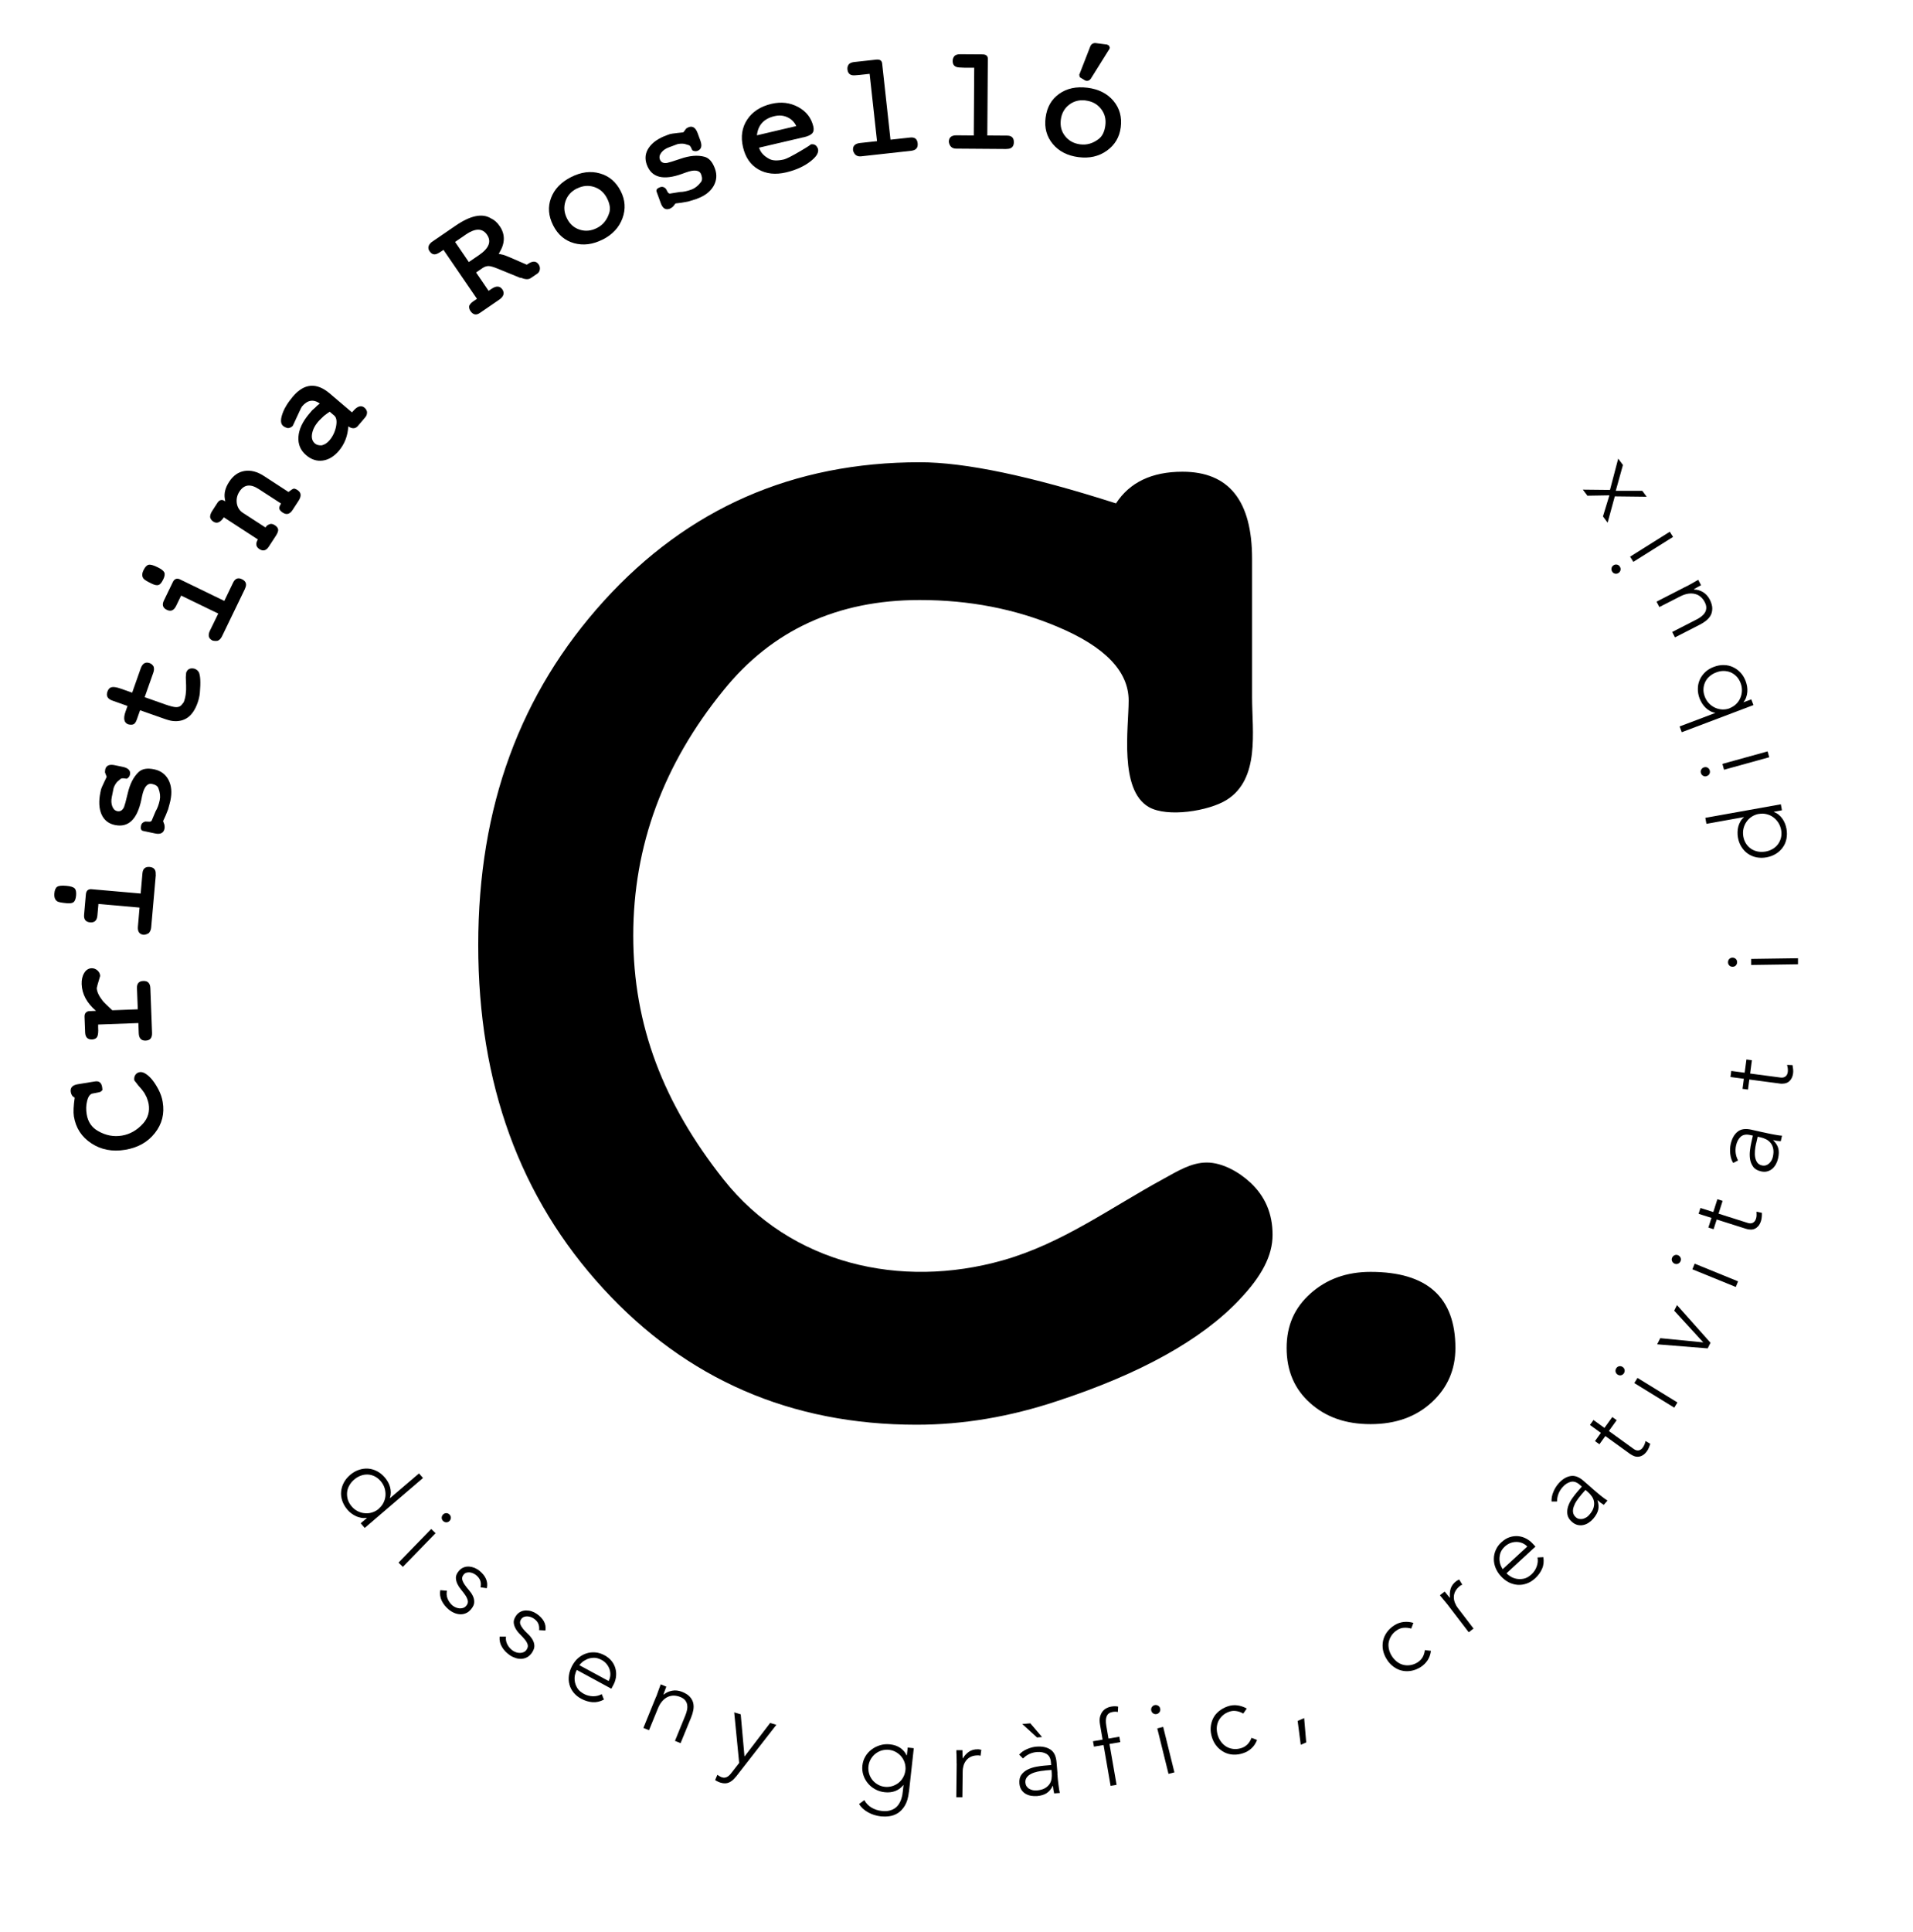
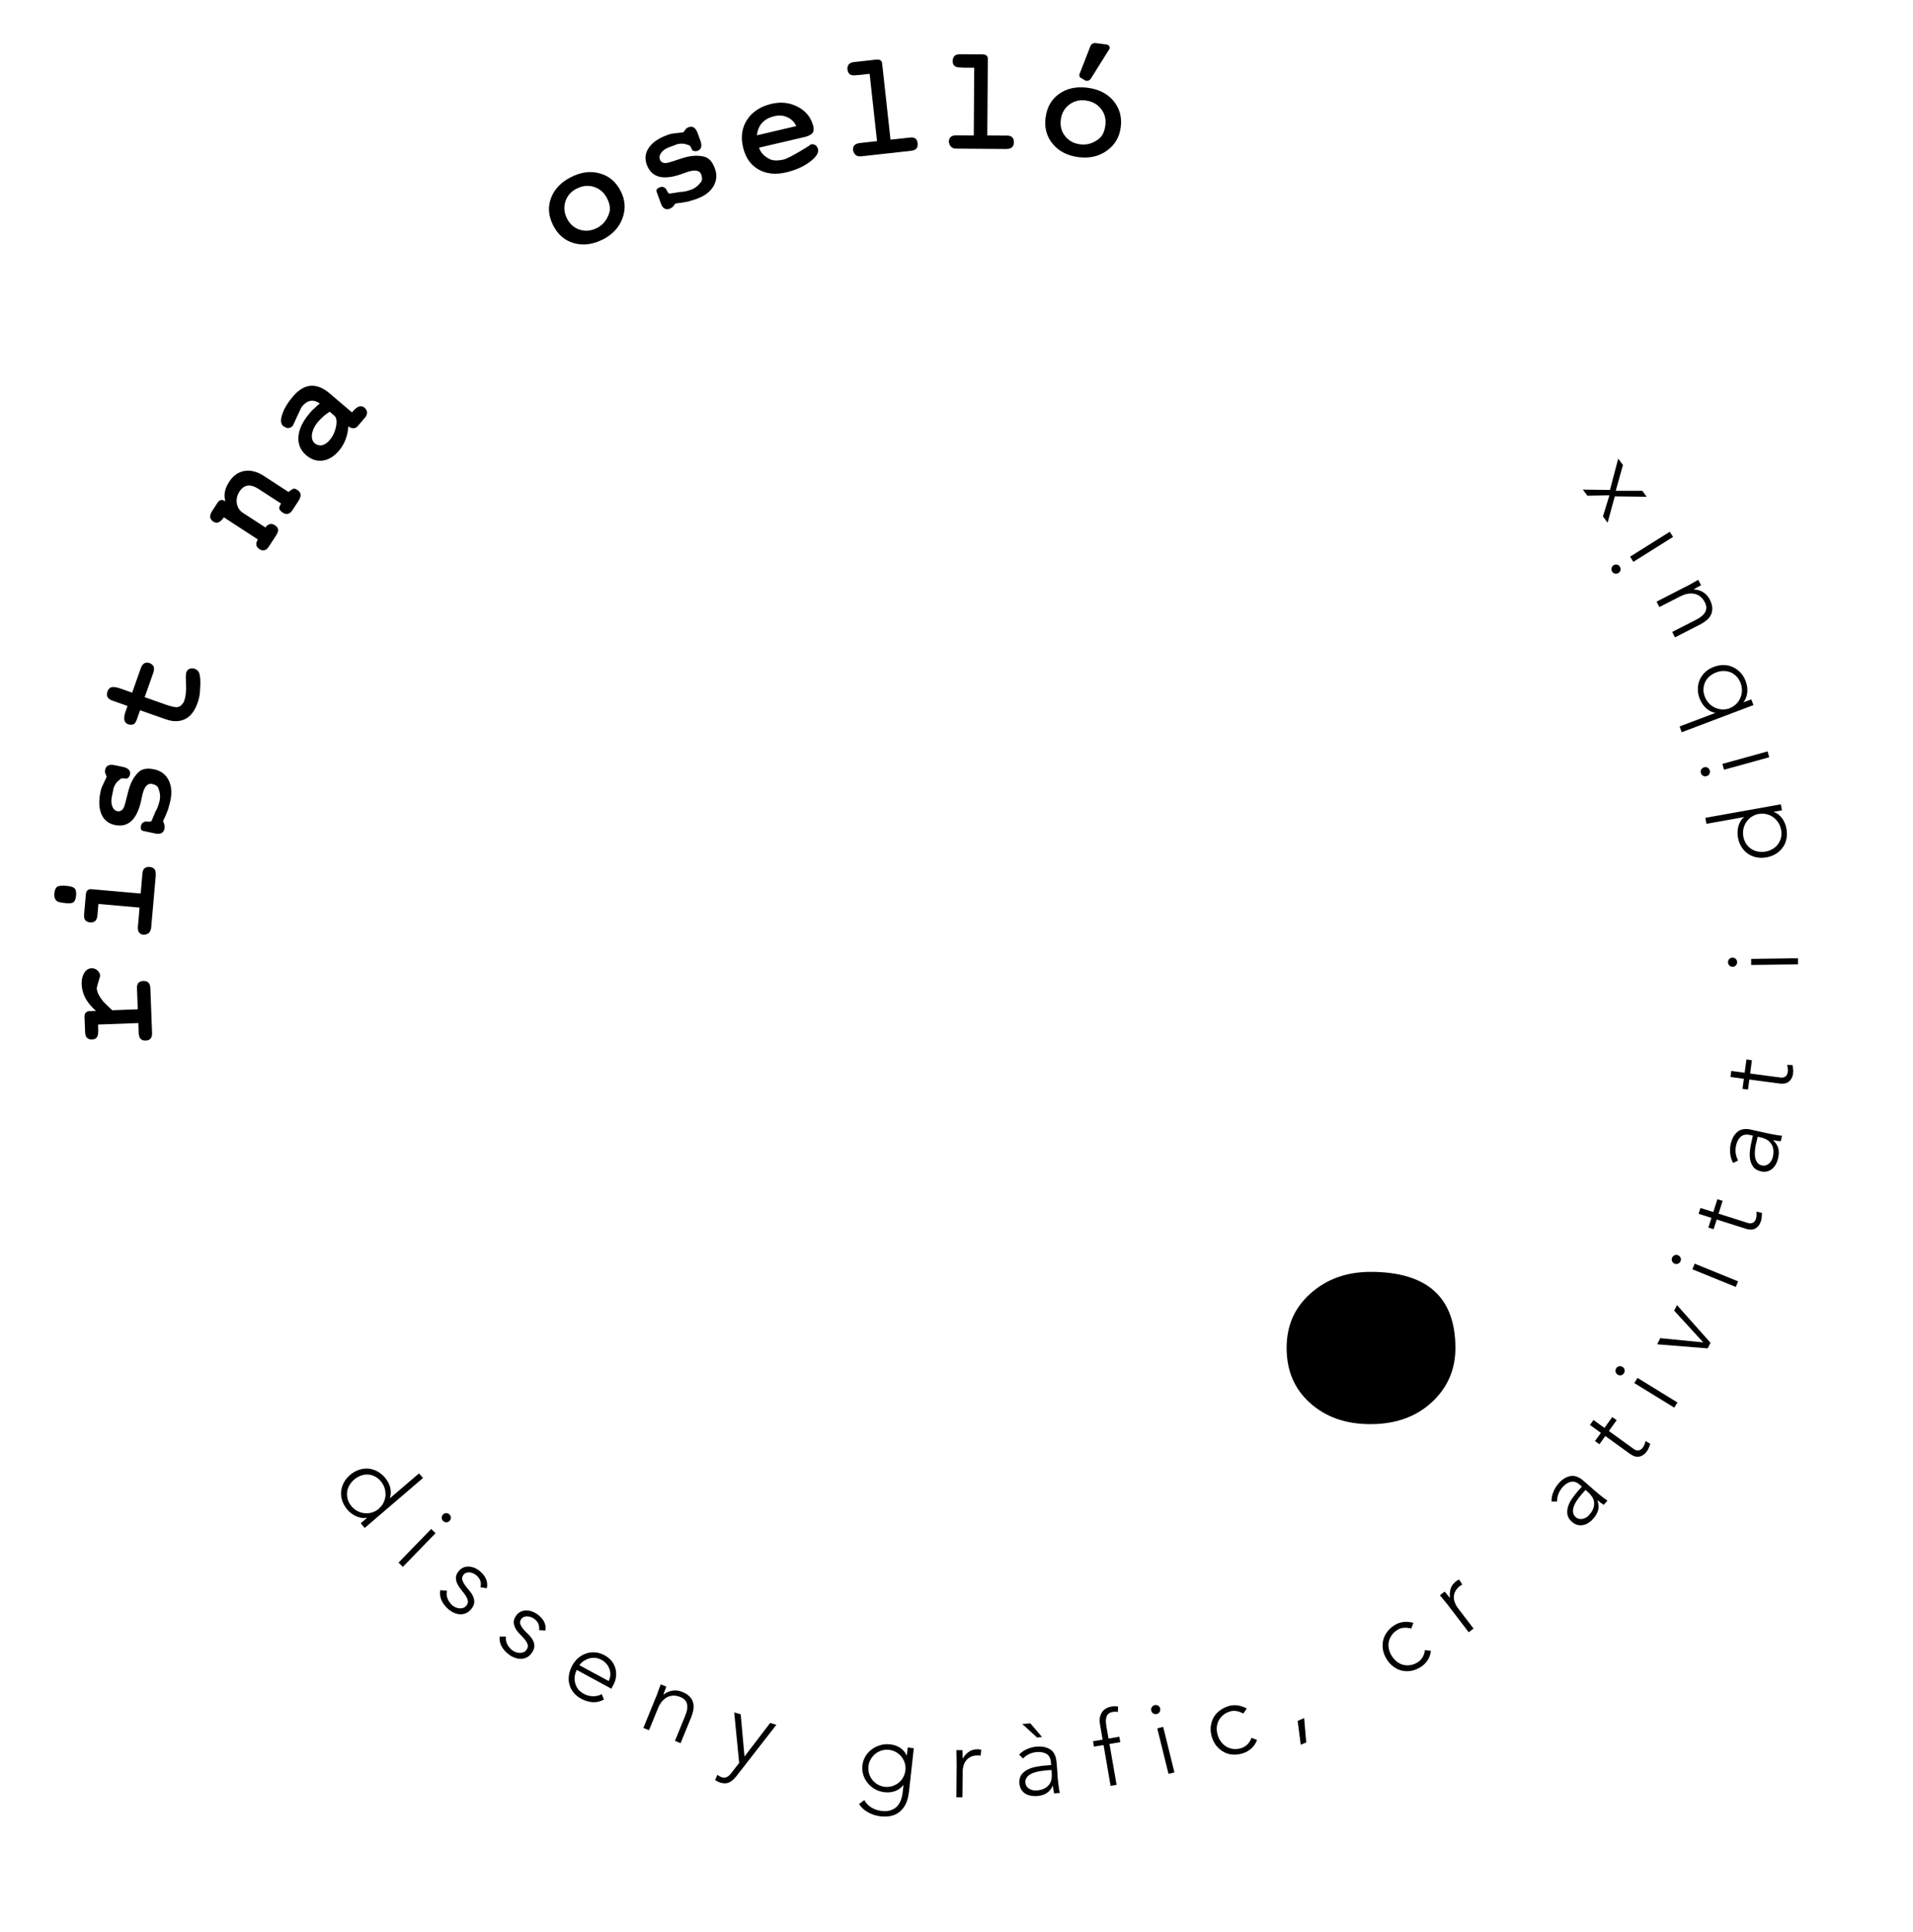
<svg xmlns="http://www.w3.org/2000/svg" id="Capa_1" viewBox="0 0 258.65 261.17">
  <defs>
    <style>.cls-1{fill:#000;stroke-width:0px;}</style>
  </defs>
-   <path class="cls-1" d="M19.78,145.19c.58.39,1.12,1.08,1.64,2.06.29.56.49,1.13.58,1.71.26,1.57-.09,2.96-1.06,4.19-.96,1.22-2.3,1.98-4.03,2.26-1.71.28-3.23,0-4.55-.87-1.32-.86-2.11-2.07-2.37-3.65-.09-.57-.05-1.41.11-2.53-.29-.13-.47-.38-.53-.76-.09-.58.22-.93.94-1.05l1.7-.28c.05,0,.16-.03.32-.05l.32-.05c.54-.09.86.17.96.76.03.19.04.31.04.35-.01.08-.09.17-.24.28-.1.06-.45.13-1.07.24-.37.06-.62.41-.77,1.04-.14.56-.15,1.15-.05,1.77.17,1.03.68,1.78,1.53,2.26,1.04.6,2.12.81,3.24.62,1.08-.18,2.03-.72,2.85-1.62.67-.75.93-1.63.76-2.66-.04-.21-.12-.51-.27-.89l-.3-.58-.36-.49c-.26-.27-.6-.68-1.01-1.23-.04-.28,0-.52.14-.73.14-.21.34-.34.61-.38.25-.04.54.05.88.28Z" />
  <path class="cls-1" d="M13.54,131.91c-.31,1.03-.46,1.57-.46,1.64.02.49.29,1.07.81,1.73.17.21.6.63,1.29,1.27l3.45-.13-.11-2.86c-.02-.63.26-.95.86-.97.61-.02.92.3.95.97l.23,6.06c.02.67-.27,1.01-.87,1.03-.59.02-.9-.31-.93-.99l-.05-1.38-5.44.2v.4c.04.61-.01,1.03-.13,1.26-.12.22-.35.34-.68.36-.61.02-.92-.29-.95-.95l-.08-2.1c-.02-.44.17-.7.57-.78l.98-.04c-1.24-1.06-1.89-2.26-1.94-3.61-.02-.58.09-1.09.34-1.5.25-.42.58-.63,1-.65.29-.01.56.09.79.29.23.21.36.45.37.75Z" />
  <path class="cls-1" d="M10.29,121.02c-.04.45-.15.75-.32.9-.17.15-.49.2-.94.16-.67-.06-1.08-.14-1.25-.23-.33-.19-.47-.55-.43-1.08.04-.46.17-.77.38-.91.21-.14.62-.19,1.24-.13.56.05.93.16,1.11.33.18.17.25.49.21.97ZM21.07,118.23l-.63,7.14c-.03.29-.13.54-.31.74-.18.13-.41.21-.68.24-.6-.05-.87-.43-.8-1.13l.22-2.55-5.56-.49-.14,1.55c-.06.68-.38.99-.98.94-.6-.05-.88-.4-.82-1.04l.24-2.74c.04-.47.27-.7.68-.71l6.73.59.24-2.73c.05-.62.38-.91.96-.86.61.05.89.4.83,1.05Z" />
  <path class="cls-1" d="M23.04,108.21c-.04.18-.14.58-.31,1.18l-.34.85-.34.74.18.5c.04.22.04.4.01.53-.12.58-.55.8-1.28.64l-1.61-.34c-.27-.06-.37-.3-.28-.72.06-.28.25-.47.57-.55.08,0,.25,0,.49.02.15.02.27-.02.37-.12l.54-1.28c.24-.4.43-.9.56-1.52.1-.48.04-1.01-.18-1.59-.1-.29-.39-.49-.86-.59-.64-.13-1.09.41-1.35,1.64l-.1.49c-.56,2.66-1.75,3.8-3.58,3.42-.86-.18-1.47-.67-1.81-1.45-.34-.79-.39-1.77-.15-2.94l.09-.43c.02-.1.17-.44.43-.99l.33-.69s-.02-.08-.07-.2l-.16-.42.03-.36c.12-.56.55-.76,1.31-.6l1.06.22c.77.16,1.1.52.98,1.06-.05.22-.18.4-.41.54-.02,0-.14,0-.37-.04-.23-.03-.4,0-.5.08l-.47.41c-.25.3-.42.63-.51.99.1-.41.03-.06-.2,1.06-.09.46-.07.87.07,1.24.14.37.37.59.68.65.4.08.71-.11.92-.58.08-.2.25-.81.49-1.83.3-1.28.79-2.24,1.49-2.89.46-.43,1.16-.55,2.1-.35.87.18,1.51.66,1.92,1.42.4.77.49,1.7.26,2.79Z" />
  <path class="cls-1" d="M26.85,90.78c.25.47.3,1.43.17,2.88-.04.43-.14.88-.31,1.35-.64,1.81-1.76,2.62-3.37,2.44-.3-.03-.76-.16-1.39-.39l-3.01-1.06-.44,1.25c-.12.33-.25.54-.42.63-.17.09-.41.1-.73.03-.58-.21-.71-.78-.38-1.72l.27-.77-2.06-.73c-.64-.23-.86-.63-.65-1.23.12-.33.3-.52.57-.58.26-.06.66,0,1.2.19l1.57.55,1.15-3.26c.24-.69.65-.94,1.22-.73.21.07.39.23.53.46.08.24.07.51-.03.8l-1.18,3.34,2.74.97c.71.25,1.22.38,1.53.38.31,0,.56-.1.73-.32l.27-.33c.26-.64.37-1.43.33-2.34l-.04-1.05.05-.62c.17-.49.55-.67,1.12-.54.26.09.45.24.55.43Z" />
-   <path class="cls-1" d="M22.05,78.35c-.2.41-.4.65-.62.72s-.52.01-.93-.19c-.6-.29-.96-.51-1.08-.66-.24-.29-.25-.68-.01-1.16.2-.42.43-.66.68-.72.25-.06.65.05,1.2.32.5.24.81.48.92.7.11.22.06.55-.15.98ZM33.13,79.57l-3.12,6.45c-.13.27-.31.46-.55.58-.22.05-.46.04-.72-.02-.54-.26-.66-.71-.35-1.35l1.12-2.3-5.02-2.43-.68,1.4c-.3.61-.71.79-1.25.53-.55-.26-.68-.69-.4-1.26l1.2-2.48c.2-.42.5-.56.89-.42l6.08,2.95,1.19-2.47c.27-.56.67-.72,1.2-.46.55.27.69.69.4,1.28Z" />
  <path class="cls-1" d="M30.28,69.91c-.48.71-.96.91-1.44.59-.23-.15-.37-.34-.43-.59-.01-.25.07-.51.25-.8l.73-1.13c.25-.39.56-.5.92-.31l.15.1-.06-.35c-.13-.73.06-1.49.58-2.29.54-.84,1.23-1.33,2.07-1.47.84-.14,1.72.08,2.64.68l3.32,2.16.15-.12c.26-.2.44-.31.55-.33.11-.02.28.04.52.19.5.33.55.8.15,1.43l-.82,1.26c-.37.57-.81.69-1.31.37-.27-.17-.43-.35-.48-.52s.03-.41.23-.72l-3.04-1.97c-1.11-.72-1.97-.6-2.59.36-.32.49-.43,1.02-.35,1.58.09.56.37,1,.84,1.3l3.04,1.97.04-.07c.1-.16.25-.27.44-.35.22-.12.48-.09.77.1.29.19.44.39.46.6.02.21-.08.47-.28.79l-.99,1.52c-.35.54-.78.65-1.28.32-.38-.25-.49-.58-.34-1.01l.14-.29-4.58-2.98Z" />
  <path class="cls-1" d="M49.62,55.72c.02.24-.06.48-.26.71l-.96,1.13c-.34.41-.78.43-1.31.07-.07,1.27-.49,2.37-1.27,3.3-.66.77-1.38,1.21-2.18,1.32-.8.11-1.55-.13-2.25-.73-.76-.65-1.11-1.47-1.04-2.49.07-1.01.56-2.05,1.47-3.12l.4-.47.37-.32c.15-.17.36-.37.65-.58-.86-.61-1.66-.48-2.4.39-.09.1-.5.98-1.25,2.62-.15.17-.36.28-.64.32-.27-.05-.5-.16-.68-.31-.33-.28-.36-.8-.11-1.56.25-.76.73-1.56,1.44-2.4,1.53-1.8,3.19-1.94,4.99-.41l3,2.55.16-.18c.58-.68,1.1-.83,1.55-.44.19.16.3.37.33.6ZM44.56,55.66l-.24.16-.51.38-.58.56c-.55.57-.89,1.16-1.02,1.78s0,1.09.38,1.41c.23.19.54.27.93.24.37-.09.72-.31,1.03-.68.46-.54.75-1.17.89-1.88.13-.71.05-1.2-.24-1.45l-.62-.53Z" />
-   <path class="cls-1" d="M72.63,37l-.87.59c-.31.21-.75.19-1.33-.05h-.13s-3.04-1.24-3.04-1.24c-.54-.22-.95-.34-1.21-.34s-.55.09-.85.3l-.83.57,1.69,2.48.31-.21c.35-.24.63-.36.85-.36.27-.02.5.1.69.36.35.51.2.99-.45,1.43l-2.58,1.77c-.49.34-.92.25-1.27-.26-.15-.22-.21-.46-.17-.71.11-.22.28-.41.52-.58l.53-.36-4.53-6.62-.26.18c-.36.25-.64.39-.83.42-.31.05-.57-.09-.79-.41-.28-.41-.2-.81.24-1.21l3.27-2.24c2.01-1.38,3.6-1.71,4.76-1.01.47.21.88.57,1.22,1.08.75,1.1.73,2.29-.05,3.57l-.1.17h.1s.15.05.32.08l.19.04c.18.03,1.25.48,3.2,1.34l.15-.1c.64-.44,1.12-.42,1.45.06.14.21.2.44.16.69-.04.25-.16.44-.35.57ZM62.99,31.7l-1.46,1,1.86,2.72,1.39-.95c1.34-.92,1.69-1.83,1.07-2.74-.62-.9-1.57-.91-2.87-.03Z" />
  <path class="cls-1" d="M81.49,32.37c-1.33.68-2.62.84-3.87.5-1.25-.35-2.18-1.14-2.82-2.39-.65-1.27-.75-2.51-.3-3.71.45-1.2,1.35-2.14,2.7-2.83,1.36-.69,2.66-.86,3.91-.5,1.25.35,2.19,1.15,2.82,2.4.61,1.2.69,2.42.23,3.67-.46,1.24-1.35,2.2-2.67,2.87ZM77.99,25.48c-.77.39-1.29.97-1.54,1.74-.25.77-.18,1.53.21,2.31s.97,1.28,1.74,1.52,1.53.16,2.31-.23c.81-.41,1.36-1.09,1.66-2.03.19-.57.09-1.24-.3-2s-.97-1.27-1.74-1.52c-.77-.25-1.55-.18-2.33.22Z" />
  <path class="cls-1" d="M94.21,26.88c-.17.06-.56.18-1.17.36l-.9.16-.81.1-.33.42c-.17.15-.32.24-.44.29-.56.21-.97-.04-1.22-.75l-.56-1.54c-.1-.26.06-.47.47-.62.27-.1.53-.04.76.19.05.07.13.21.24.43.06.13.16.22.3.25l1.37-.22c.47,0,1-.12,1.58-.33.46-.17.88-.5,1.26-.99.2-.24.21-.59.05-1.04-.22-.61-.93-.7-2.1-.27l-.47.17c-2.55.93-4.15.52-4.79-1.23-.3-.83-.21-1.59.28-2.3.49-.71,1.29-1.27,2.42-1.68l.41-.15c.1-.04.46-.09,1.07-.16l.76-.08s.06-.06.13-.17l.27-.36.32-.17c.54-.2.94.07,1.21.79l.37,1.01c.27.74.14,1.2-.38,1.4-.21.08-.44.06-.68-.06-.02,0-.07-.12-.17-.33-.09-.22-.2-.34-.33-.38l-.6-.18c-.39-.05-.76-.02-1.11.09.4-.13.07,0-1,.39-.44.16-.77.4-1.01.71-.24.31-.3.62-.19.92.14.39.47.55.98.47.21-.04.82-.22,1.81-.56,1.24-.43,2.32-.52,3.24-.27.61.16,1.08.69,1.41,1.59.31.84.24,1.63-.19,2.38-.44.75-1.18,1.32-2.23,1.7Z" />
  <path class="cls-1" d="M108.61,18.56l-5.98,1.4c.19.63.65,1.13,1.38,1.52.47.25,1.13.27,1.99.07.32-.08,1.05-.44,2.17-1.1,1.12-.66,1.58-.97,1.39-.92.51-.12.85.08,1.04.6.11.45-.16.96-.8,1.5-.9.77-2.07,1.33-3.51,1.67-1.45.34-2.71.2-3.76-.41-1.06-.61-1.75-1.62-2.07-3-.33-1.42-.14-2.66.57-3.73.71-1.07,1.81-1.78,3.29-2.13,1.3-.3,2.5-.16,3.59.43,1.1.59,1.78,1.47,2.06,2.64.09.4.04.71-.16.93s-.6.4-1.2.54ZM104.71,15.7c-1.43.34-2.22,1.2-2.37,2.59l5.32-1.25c-.25-.54-.65-.94-1.19-1.19-.54-.25-1.13-.3-1.75-.15Z" />
  <path class="cls-1" d="M123.21,20.38l-6.78.75c-.56.06-.92-.2-1.09-.79-.07-.6.25-.93.93-1.01l2.31-.25-1-9.1-1.35.15c-.54.06-.89.07-1.04.03-.36-.08-.56-.34-.61-.78-.03-.27.04-.5.2-.71.16-.15.38-.24.67-.28l3.02-.33c.49-.05.76.12.8.52l1.13,10.3,2.66-.29c.61-.07.95.19,1.01.77.07.61-.22.95-.87,1.02Z" />
  <path class="cls-1" d="M136.1,20.14l-6.82-.05c-.56,0-.89-.31-.99-.91,0-.6.35-.9,1.05-.89l2.32.02.06-9.16h-1.36c-.55-.01-.89-.04-1.04-.1-.35-.12-.52-.4-.51-.84,0-.27.1-.49.28-.68.17-.13.41-.2.7-.2l3.04.02c.49,0,.74.21.73.6l-.07,10.36,2.68.02c.61,0,.92.3.91.89,0,.61-.33.92-.99.91Z" />
  <path class="cls-1" d="M145.82,21.24c-1.48-.19-2.64-.78-3.47-1.77s-1.16-2.18-.98-3.56c.18-1.42.79-2.49,1.84-3.23,1.04-.74,2.32-1.01,3.83-.82,1.51.19,2.68.79,3.51,1.78.83.99,1.16,2.19.98,3.57-.17,1.34-.8,2.39-1.88,3.16-1.08.77-2.35,1.06-3.82.87ZM146.81,13.58c-.86-.11-1.61.08-2.25.57-.64.49-1.02,1.16-1.13,2.02-.11.86.08,1.6.58,2.23s1.17,1,2.04,1.11c.9.12,1.74-.13,2.52-.74.48-.37.77-.98.88-1.82.11-.85-.08-1.59-.58-2.23-.5-.64-1.18-1.02-2.05-1.13ZM150,6.64l-.07.09-2.44,3.9c-.07.1-.16.18-.27.25l-.23.05-.16-.02-.1-.03-.73-.44-.08-.33.09-.23,1.39-3.57c.12-.33.36-.5.71-.49l1.57.2.26.14.12.28-.07.21Z" />
-   <path class="cls-1" d="M167.58,175.67c-5.13,5.42-13.34,9.99-24.61,13.69-6.42,2.14-12.77,3.21-19.04,3.21-16.98,0-31.1-6.13-42.37-18.4-11.27-12.27-16.9-27.74-16.9-46.43s5.67-34.05,17.01-46.54c11.34-12.48,25.57-18.72,42.69-18.72,6.13,0,14.98,1.86,26.53,5.56,1.85-2.85,4.85-4.28,8.99-4.28,6.28,0,9.41,3.92,9.41,11.77,0,6.25,0,12.5,0,18.76,0,4.52,1.1,11.01-3.46,13.84-2.4,1.49-7.97,2.39-10.49.96-4.06-2.31-2.74-10.76-2.74-14.4,0-3.96-3.21-7.29-9.63-9.98-5.71-2.41-11.91-3.61-18.62-3.61-11.13,0-19.97,4.07-26.53,12.2-8.13,9.99-12.2,21.04-12.2,33.16s4.07,22.68,12.2,32.95c9.09,11.48,23.95,14.85,37.76,10.94,8.07-2.29,14.55-7.11,21.78-11.04,1.8-.98,3.68-2.18,5.8-2.18s4.36,1.28,5.9,2.71c2,1.86,3,4.21,3,7.06s-1.5,5.64-4.49,8.77Z" />
  <path class="cls-1" d="M193.59,189.53c-2.13,1.97-4.89,2.96-8.28,2.96s-6.03-.95-8.16-2.84c-2.13-1.89-3.19-4.38-3.19-7.45s1.08-5.46,3.25-7.39c2.17-1.93,4.87-2.9,8.1-2.9,7.65,0,11.47,3.43,11.47,10.29,0,2.92-1.06,5.36-3.19,7.33Z" />
  <path class="cls-1" d="M49.61,205.17l-.02-.02c-.25.04-.5.05-.74,0s-.48-.11-.71-.22c-.23-.1-.44-.23-.64-.38-.2-.15-.38-.32-.53-.5-.32-.37-.54-.76-.69-1.18-.14-.42-.2-.84-.16-1.25.04-.42.15-.82.36-1.21.2-.39.49-.74.86-1.06.37-.31.76-.54,1.18-.68.42-.14.83-.2,1.25-.17s.82.15,1.21.35c.39.21.75.49,1.06.86.15.18.29.38.42.6.12.22.22.45.28.69s.1.48.1.73-.04.5-.12.74l.02.02,3.91-3.34.54.62-7.88,6.75-.54-.63.84-.72ZM51.23,203.9c.27-.23.48-.5.63-.81.15-.31.24-.63.26-.96s-.02-.67-.12-1c-.1-.33-.28-.64-.52-.93-.25-.29-.53-.51-.83-.66-.31-.15-.62-.23-.94-.24s-.64.04-.95.16c-.31.12-.61.29-.88.53-.27.23-.49.49-.65.79-.17.29-.27.6-.3.92-.03.32,0,.64.09.97.1.33.27.63.52.93.24.29.52.5.83.66.31.15.63.25.97.27.33.03.66,0,.99-.11.33-.1.63-.27.9-.5Z" />
  <path class="cls-1" d="M58.3,206.66l.59.57-4.42,4.55-.59-.57,4.42-4.55ZM59.9,204.71c.12-.12.27-.19.43-.19.17,0,.31.06.44.18.12.12.19.27.19.43,0,.17-.06.31-.18.44s-.27.19-.43.19c-.17,0-.31-.06-.44-.18-.12-.12-.19-.27-.19-.43s.06-.31.18-.44Z" />
  <path class="cls-1" d="M60.43,215.02c-.08.37-.05.73.1,1.09.15.35.37.65.65.89.13.11.29.2.46.27.17.07.34.11.51.12.17,0,.33-.01.49-.07.16-.05.29-.15.41-.29.19-.22.25-.45.2-.69-.05-.23-.16-.47-.32-.71-.16-.24-.35-.49-.56-.74-.22-.26-.39-.52-.52-.79-.13-.27-.2-.55-.21-.84,0-.29.12-.59.38-.9.2-.24.42-.41.66-.5.24-.1.49-.13.75-.12.25.02.5.08.75.18.24.11.47.24.67.41.4.33.69.69.86,1.08.17.39.21.81.11,1.26l-.85-.13c.07-.33.06-.62-.03-.88s-.27-.52-.56-.76c-.11-.09-.25-.17-.4-.24s-.3-.11-.46-.13c-.15-.02-.3,0-.45.04-.15.04-.28.13-.38.26-.18.22-.24.44-.19.67.06.22.17.46.33.69s.35.48.57.73c.22.25.4.51.53.78.13.27.2.55.19.85,0,.3-.14.61-.42.95-.21.25-.44.44-.69.54-.25.11-.51.16-.78.15s-.54-.07-.8-.18c-.26-.11-.51-.26-.75-.46-.42-.35-.74-.75-.96-1.2-.21-.45-.28-.92-.19-1.42l.88.08Z" />
  <path class="cls-1" d="M68.41,221.22c-.05.38.02.73.2,1.07.18.34.42.61.73.82.14.1.3.17.48.23.17.05.35.08.52.07.17,0,.33-.04.48-.11.15-.07.28-.18.38-.33.16-.24.21-.48.14-.7-.07-.23-.2-.45-.38-.67-.18-.22-.39-.45-.63-.69-.24-.23-.44-.48-.59-.74s-.25-.53-.28-.82c-.03-.29.07-.6.29-.93.17-.26.38-.44.61-.56.23-.12.48-.18.74-.19.25,0,.51.03.76.11.25.08.49.2.71.35.43.29.75.63.96,1,.21.37.28.79.22,1.25l-.86-.05c.04-.33,0-.62-.11-.88s-.32-.49-.63-.7c-.12-.08-.26-.15-.42-.2-.16-.05-.31-.08-.46-.08s-.3.02-.44.08c-.14.06-.26.15-.36.29-.16.24-.2.46-.12.68.08.22.21.44.39.66.18.22.39.44.64.67s.44.47.6.73c.16.26.25.53.27.83.02.3-.09.62-.33.98-.19.27-.4.47-.64.6s-.49.2-.76.22c-.27.01-.54-.02-.81-.11-.27-.09-.54-.21-.78-.38-.45-.31-.81-.68-1.06-1.11-.26-.43-.36-.89-.32-1.4h.88Z" />
  <path class="cls-1" d="M81.65,229.72c-.51.27-1.03.39-1.54.35-.51-.04-1.02-.19-1.52-.46-.43-.23-.77-.51-1.04-.84-.27-.33-.46-.7-.56-1.09-.11-.4-.13-.81-.07-1.24.06-.43.21-.86.44-1.3.23-.42.5-.77.83-1.05.33-.28.69-.48,1.08-.61.39-.13.79-.17,1.21-.14.42.03.83.16,1.24.38.43.23.76.51,1.01.83s.41.67.5,1.04c.09.37.1.73.05,1.11-.06.38-.17.72-.35,1.04l-.27.51-4.68-2.54c-.08.15-.16.36-.23.63-.07.27-.08.56-.04.87s.15.62.33.93c.18.31.49.58.91.81.37.2.78.3,1.22.32.44,0,.84-.09,1.19-.29l.29.73ZM82.29,227.21c.14-.25.21-.51.23-.78.02-.27-.02-.54-.1-.79-.08-.26-.22-.5-.4-.73-.18-.22-.41-.41-.68-.55-.39-.21-.76-.31-1.11-.29-.35.02-.66.09-.92.22-.27.13-.49.27-.66.43-.17.16-.28.28-.32.35l3.96,2.14Z" />
  <path class="cls-1" d="M88.72,229.34c.04-.11.09-.25.15-.41.05-.16.11-.32.17-.48.06-.16.12-.31.17-.46.05-.14.09-.25.12-.33l.76.31c-.08.22-.16.44-.24.64-.08.21-.12.34-.13.41l.04.02c.28-.26.65-.43,1.1-.52.45-.09.91-.03,1.39.16.46.19.8.41,1.03.67.23.26.38.54.45.84.07.3.07.62.01.95-.06.33-.16.66-.29.98l-1.43,3.49-.76-.31,1.41-3.46c.1-.24.17-.48.22-.72.05-.24.06-.47.02-.69-.03-.22-.12-.42-.27-.61s-.37-.34-.68-.46c-.28-.11-.56-.17-.85-.18-.29,0-.57.06-.83.18-.26.12-.51.31-.74.57s-.43.59-.59,1l-1.2,2.93-.76-.31,1.72-4.22Z" />
  <path class="cls-1" d="M99.47,240.17c-.27.35-.56.6-.89.75-.33.15-.71.16-1.15.03-.13-.04-.26-.09-.38-.15-.13-.06-.24-.13-.36-.2l.3-.71c.1.07.21.13.32.2.11.07.23.12.35.15.14.04.27.05.4.02.13-.03.25-.08.35-.15s.21-.16.3-.26c.09-.1.18-.21.26-.32l.97-1.25-.67-6.83.88.26.51,5.71,3.47-4.54.84.25-5.48,7.04Z" />
  <path class="cls-1" d="M122.89,242.2c-.09.78-.27,1.4-.55,1.86-.28.46-.61.8-.97,1.02-.37.23-.76.36-1.16.41s-.76.05-1.08.02c-.32-.04-.63-.1-.92-.19s-.58-.21-.84-.36c-.26-.14-.49-.31-.7-.5-.21-.19-.38-.4-.52-.62l.71-.53c.25.44.58.78.99,1.02.42.24.87.39,1.36.44.42.05.78.03,1.07-.05.3-.08.55-.19.76-.35.21-.16.37-.34.5-.54.13-.2.23-.41.3-.62.07-.21.12-.41.16-.6.03-.19.05-.34.06-.46l.1-.87h-.03c-.28.35-.63.62-1.06.79s-.92.23-1.46.17c-.46-.05-.89-.18-1.28-.4-.39-.21-.72-.48-.99-.81-.27-.33-.48-.7-.61-1.11-.13-.41-.18-.84-.13-1.28.05-.45.18-.85.4-1.23.22-.37.5-.69.84-.94.34-.26.72-.45,1.15-.58.43-.13.87-.17,1.34-.12.55.06,1.01.22,1.39.48.38.26.67.6.86,1.01h.03s.12-1.06.12-1.06l.82.09-.65,5.89ZM122.42,239.29c.04-.34,0-.68-.09-1-.1-.32-.25-.6-.45-.85s-.44-.45-.73-.62c-.29-.17-.61-.27-.95-.31-.34-.04-.68,0-1,.09-.32.1-.6.25-.85.45-.25.2-.45.44-.62.73-.17.29-.27.61-.31.95-.04.35,0,.68.09,1s.25.6.44.85c.2.25.44.45.73.62s.61.27.95.31.68,0,1-.09c.32-.1.6-.25.85-.44.25-.2.46-.44.62-.73.17-.29.27-.61.31-.95Z" />
  <path class="cls-1" d="M129.34,238.34c0-.12,0-.26,0-.43,0-.17-.01-.34-.01-.51,0-.17,0-.34-.02-.49,0-.15-.01-.27,0-.35h.82c0,.25.01.48.01.7,0,.22.01.36.03.43.21-.37.49-.68.82-.91s.74-.35,1.21-.34c.08,0,.16,0,.24.02.08.01.16.03.24.05l-.11.81c-.11-.04-.21-.06-.31-.06-.36,0-.67.05-.93.16-.26.11-.48.27-.65.47-.17.2-.3.43-.39.7-.08.27-.13.56-.13.87l-.04,3.46h-.82s.05-4.56.05-4.56Z" />
  <path class="cls-1" d="M142.96,239.7c.02.31.05.59.07.83.02.25.05.47.08.68.03.21.05.4.08.59.03.18.06.36.11.54l-.77.06c-.08-.31-.14-.65-.17-1.02h-.03c-.2.43-.47.76-.81.98-.33.22-.77.35-1.31.4-.27.02-.54,0-.81-.04-.27-.05-.52-.14-.74-.27-.22-.13-.41-.31-.56-.54-.15-.23-.24-.51-.27-.85-.04-.48.05-.88.27-1.18.22-.3.51-.54.86-.71.35-.17.72-.29,1.13-.37s.76-.12,1.07-.15l.96-.08-.03-.38c-.04-.55-.25-.92-.6-1.13-.36-.21-.79-.29-1.3-.25-.73.06-1.35.35-1.87.87l-.52-.52c.28-.32.63-.57,1.07-.75.43-.19.86-.3,1.27-.33.77-.06,1.39.07,1.88.39.49.32.76.89.83,1.69l.13,1.55ZM140.89,234.78l-.68.06-1.99-1.82,1.09-.09,1.58,1.85ZM141.27,239.31c-.35.03-.68.08-1,.15-.32.07-.61.17-.86.3-.25.13-.45.29-.59.49-.14.19-.2.43-.18.7.02.19.07.36.17.5s.22.26.37.34.3.15.48.18.35.05.52.03c.44-.04.79-.13,1.06-.28.27-.15.48-.33.64-.55.15-.22.25-.46.29-.73.04-.26.05-.53.03-.79l-.03-.42-.9.07Z" />
  <path class="cls-1" d="M149.21,235.86l-1.3.22-.13-.73,1.3-.22-.35-2.04c-.07-.41-.07-.75,0-1.04.08-.29.19-.53.34-.72s.33-.34.54-.45c.21-.11.41-.18.61-.21.38-.07.7-.06.96,0l-.04.73c-.2-.06-.45-.06-.75,0-.73.13-1,.74-.81,1.85l.3,1.74,1.46-.25.13.73-1.46.25.96,5.52-.81.14-.95-5.52Z" />
  <path class="cls-1" d="M155.66,231.22c-.04-.17-.02-.33.07-.47.09-.14.21-.24.38-.28s.32-.02.47.07.24.21.28.38c.04.17.02.33-.07.47-.09.14-.21.24-.38.28-.17.04-.33.02-.47-.07-.14-.09-.24-.21-.28-.38ZM156.47,233.61l.8-.2,1.52,6.15-.8.2-1.52-6.15Z" />
  <path class="cls-1" d="M169.96,235.18c-.17.45-.42.83-.74,1.12-.32.29-.69.52-1.12.66-.46.16-.91.22-1.35.2-.44-.02-.85-.13-1.22-.32-.37-.19-.7-.45-.99-.78-.29-.33-.51-.73-.66-1.19-.15-.46-.22-.91-.19-1.35.03-.44.13-.84.31-1.22.18-.38.44-.71.78-.99s.74-.51,1.2-.67c.44-.15.88-.2,1.32-.14s.86.2,1.27.43l-.47.68c-.31-.18-.62-.29-.94-.34-.32-.05-.63-.03-.94.08-.36.12-.67.3-.92.53-.25.23-.44.49-.58.78-.13.29-.2.6-.21.94,0,.34.05.67.16,1.01.11.34.28.64.49.9.21.26.46.47.74.62.28.15.59.24.93.27s.69-.02,1.05-.14c.33-.11.6-.29.83-.53.22-.24.39-.53.5-.84l.77.29Z" />
  <path class="cls-1" d="M175.45,232.6l.88-.38.28,3.29-.74.32-.42-3.23Z" />
  <path class="cls-1" d="M193.47,223.14c-.06.48-.21.9-.45,1.27-.24.36-.55.66-.93.91-.41.26-.83.43-1.27.51-.44.08-.86.07-1.26-.02-.41-.09-.79-.27-1.14-.53-.36-.26-.67-.59-.92-1-.26-.41-.43-.83-.51-1.26-.08-.43-.07-.85.01-1.26.09-.41.26-.79.52-1.15s.59-.67,1-.93c.39-.25.81-.4,1.25-.45.44-.05.88-.01,1.33.12l-.29.77c-.34-.1-.67-.13-.99-.11-.32.02-.62.12-.9.3-.33.21-.58.45-.77.73-.19.28-.31.58-.38.89s-.05.64.02.96c.07.33.2.64.39.94.19.3.42.55.68.76.27.21.55.35.86.43.31.08.63.09.97.04.34-.05.67-.18.99-.38.29-.19.52-.42.68-.71.16-.29.25-.6.29-.94l.81.1Z" />
  <path class="cls-1" d="M195.81,216.99c-.07-.09-.16-.21-.27-.33-.11-.13-.22-.26-.33-.4-.11-.13-.21-.26-.31-.37-.1-.11-.17-.2-.22-.27l.65-.5c.15.18.3.36.43.53.14.17.23.28.29.32-.06-.42-.03-.83.08-1.22.12-.39.36-.73.74-1.02.07-.05.13-.09.2-.13.07-.04.14-.07.22-.11l.42.7c-.11.04-.21.09-.29.15-.28.22-.49.45-.63.7-.14.25-.21.51-.22.77-.01.26.03.53.13.79.1.26.24.52.43.77l2.1,2.75-.65.5-2.77-3.62Z" />
-   <path class="cls-1" d="M208.67,210.46c.09.57.04,1.1-.17,1.57-.2.47-.51.9-.93,1.29-.36.33-.74.57-1.14.71s-.81.21-1.22.18c-.41-.03-.81-.14-1.2-.33-.39-.2-.75-.48-1.08-.84-.32-.35-.56-.73-.72-1.13-.16-.4-.24-.81-.23-1.22,0-.41.09-.81.26-1.19.17-.39.42-.74.77-1.05.36-.33.73-.56,1.11-.68.39-.13.77-.17,1.14-.14.37.04.73.14,1.07.32s.63.4.88.67l.39.42-3.91,3.61c.12.13.29.27.53.42.23.15.5.26.81.32.31.06.64.06.99-.01.35-.07.7-.27,1.06-.6.31-.29.54-.63.69-1.05.15-.41.19-.82.11-1.22l.79-.04ZM206.5,209.04c-.19-.21-.42-.36-.67-.47-.25-.1-.51-.16-.79-.16-.27,0-.54.04-.82.15-.27.1-.52.26-.74.46-.33.3-.54.62-.64.96-.09.34-.12.65-.09.94s.1.55.2.76c.1.21.17.35.23.41l3.31-3.05Z" />
  <path class="cls-1" d="M215.26,201.17c.23.2.45.39.63.54.19.16.37.3.53.44.17.13.32.25.47.36.15.11.3.21.45.31l-.5.58c-.27-.16-.55-.37-.83-.62l-.02.02c.15.45.19.87.1,1.26-.09.39-.31.79-.66,1.2-.18.21-.38.39-.61.54-.23.16-.46.26-.72.32-.25.06-.51.06-.78,0s-.53-.2-.78-.42c-.37-.32-.57-.67-.62-1.04-.05-.37-.01-.74.12-1.11s.31-.71.55-1.05c.24-.33.46-.62.66-.85l.63-.72-.29-.25c-.41-.36-.82-.49-1.22-.39-.4.1-.77.34-1.11.73-.48.55-.73,1.19-.74,1.93h-.74c-.02-.43.06-.86.24-1.29.18-.44.41-.81.68-1.12.5-.58,1.04-.92,1.62-1.03.57-.11,1.16.1,1.77.63l1.17,1.02ZM213.78,202.06c-.23.26-.43.53-.61.8-.18.27-.31.54-.4.81-.09.27-.12.52-.08.76.04.24.16.45.36.63.14.13.3.21.47.24.17.03.34.03.5-.01.16-.04.32-.11.47-.2.15-.09.28-.21.39-.34.29-.33.48-.64.57-.94.09-.3.11-.58.07-.84-.04-.26-.14-.5-.3-.72-.15-.22-.33-.42-.53-.59l-.32-.28-.6.68Z" />
  <path class="cls-1" d="M218.59,191.95l-1.06,1.47,3.35,2.42c.23.17.45.23.67.2.22-.04.41-.16.57-.39.09-.13.17-.27.23-.42.06-.15.11-.31.14-.46l.64.38c-.05.16-.11.33-.19.52-.08.19-.17.35-.26.47-.17.24-.35.42-.55.54-.19.12-.39.19-.58.21-.19.02-.39,0-.58-.07-.19-.07-.38-.17-.57-.3l-3.35-2.42-.8,1.11-.6-.43.8-1.11-1.48-1.07.48-.67,1.48,1.07,1.06-1.47.6.43Z" />
  <path class="cls-1" d="M218.72,185.8c-.15-.09-.24-.22-.28-.38-.04-.16-.01-.32.08-.47.09-.15.22-.24.38-.28.16-.04.32-.01.47.08s.24.22.28.38c.04.16.01.32-.08.47-.09.15-.22.24-.38.28-.16.04-.32.01-.47-.08ZM220.97,186.94l.43-.7,5.4,3.32-.43.7-5.4-3.32Z" />
  <path class="cls-1" d="M224.06,181.7l.42-.83,5.81.57-3.93-4.29.38-.75,4.53,5.09-.38.76-6.83-.55Z" />
  <path class="cls-1" d="M226.42,170.8c-.16-.07-.27-.17-.34-.33s-.07-.31,0-.47c.07-.16.18-.27.33-.34.16-.07.31-.07.47,0,.16.07.27.18.34.33.07.16.07.31,0,.47-.07.16-.17.27-.33.34s-.31.07-.47,0ZM228.82,171.56l.31-.76,5.87,2.39-.31.76-5.87-2.39Z" />
  <path class="cls-1" d="M232.91,162.31l-.55,1.73,3.94,1.25c.27.09.5.08.7-.02s.33-.28.42-.54c.05-.15.08-.31.08-.47,0-.17,0-.33-.01-.49l.73.16c0,.17,0,.35-.02.56-.02.21-.05.38-.1.53-.09.28-.21.51-.35.68-.15.17-.31.3-.49.38-.18.08-.37.12-.58.11-.21,0-.42-.04-.63-.11l-3.94-1.25-.42,1.31-.71-.22.42-1.31-1.74-.55.25-.79,1.74.55.55-1.73.71.22Z" />
  <path class="cls-1" d="M238.32,153.03c.3.07.58.13.82.18.24.05.47.09.67.13s.4.07.58.1c.18.03.36.05.55.06l-.17.75c-.32-.02-.66-.06-1.02-.15v.03c.34.32.57.68.68,1.06.11.39.1.84-.02,1.37-.06.27-.15.52-.28.77-.13.24-.29.45-.48.62s-.42.3-.68.37c-.26.08-.56.08-.89,0-.47-.11-.82-.31-1.04-.62s-.36-.65-.42-1.03c-.06-.38-.06-.78-.01-1.18.05-.41.11-.76.18-1.06l.21-.94-.38-.08c-.53-.12-.96-.04-1.26.23s-.52.67-.63,1.17c-.16.71-.07,1.4.27,2.04l-.66.34c-.22-.36-.35-.77-.4-1.24-.05-.47-.03-.91.06-1.31.17-.75.48-1.31.93-1.67.45-.37,1.07-.46,1.86-.28l1.51.34ZM237.44,154.52c-.08.34-.13.67-.16,1-.03.33-.02.63.03.91.05.28.15.51.29.71.14.19.35.32.62.38.19.04.36.04.53-.01.17-.05.31-.13.44-.25.12-.11.23-.25.32-.4.09-.15.15-.32.19-.49.1-.43.11-.79.05-1.1-.06-.3-.17-.56-.34-.77s-.37-.38-.6-.5c-.24-.12-.49-.21-.75-.27l-.41-.09-.2.88Z" />
  <path class="cls-1" d="M236.87,143.3l-.24,1.8,4.09.54c.28.04.51-.01.68-.14.18-.13.28-.34.32-.61.02-.15.02-.31,0-.48-.02-.16-.05-.32-.1-.48l.74.03c.03.16.06.34.08.55.02.21.02.39,0,.54-.04.29-.11.53-.23.73-.11.2-.25.35-.41.46-.16.11-.34.18-.55.21-.2.03-.42.04-.64,0l-4.09-.54-.18,1.36-.74-.1.18-1.36-1.81-.24.11-.82,1.81.24.24-1.79.73.1Z" />
  <path class="cls-1" d="M234.26,130.67c-.17,0-.32-.05-.44-.17-.12-.12-.18-.26-.18-.44,0-.17.05-.32.17-.44.12-.12.26-.18.44-.18.17,0,.32.06.44.17.12.12.18.26.18.44,0,.17-.06.32-.17.44-.12.12-.26.18-.44.18ZM236.77,130.43v-.82s6.33-.09,6.33-.09v.82s-6.33.09-6.33.09Z" />
  <path class="cls-1" d="M239.84,109.72v.03c.24.09.46.21.65.37.19.16.36.34.5.54s.26.42.35.65c.09.23.16.47.2.7.09.48.08.93,0,1.37-.09.43-.25.82-.5,1.16-.24.34-.55.63-.92.86-.37.23-.79.39-1.27.48-.48.09-.93.08-1.36,0-.43-.09-.82-.25-1.16-.49-.34-.23-.63-.54-.87-.92-.24-.38-.4-.8-.48-1.28-.04-.23-.06-.48-.05-.73,0-.25.04-.5.1-.74.06-.24.16-.47.28-.68.12-.22.28-.41.48-.57v-.03s-5.07.91-5.07.91l-.15-.81,10.21-1.83.15.81-1.09.2ZM237.8,110.01c-.35.06-.67.19-.96.38-.29.19-.52.42-.71.7-.19.27-.32.58-.4.92-.08.34-.08.69-.02,1.06.07.38.2.71.39.99.19.28.42.51.69.69.27.17.57.29.9.35.33.06.67.05,1.02,0,.35-.06.67-.18.96-.35.29-.17.53-.38.72-.64.19-.26.33-.55.41-.88.08-.33.09-.68.02-1.06-.07-.37-.2-.7-.39-.99s-.42-.53-.69-.73-.58-.33-.91-.41c-.33-.08-.68-.09-1.03-.02Z" />
  <path class="cls-1" d="M230.73,104.91c-.17.05-.32.03-.47-.06-.15-.08-.24-.21-.29-.38-.05-.17-.03-.32.06-.47.08-.15.21-.24.38-.29.17-.05.32-.03.47.05.15.08.24.21.29.38.05.17.03.32-.05.47-.08.15-.21.24-.38.29ZM233.1,104.04l-.22-.79,6.11-1.69.22.79-6.11,1.69Z" />
  <path class="cls-1" d="M227.38,98.96l-.29-.77,4.81-1.82v-.03c-.26-.04-.5-.12-.71-.25-.22-.12-.42-.27-.59-.44-.18-.17-.33-.37-.47-.58-.13-.21-.24-.43-.33-.65-.17-.45-.25-.9-.24-1.34,0-.44.1-.85.27-1.23.17-.38.42-.72.74-1.02.32-.3.71-.53,1.17-.7.45-.17.9-.25,1.34-.24.44.01.85.1,1.23.28s.72.42,1.02.74c.3.32.53.71.7,1.16.08.22.15.46.19.71s.05.5.03.74c-.02.25-.07.49-.15.72-.08.24-.2.45-.36.65v.03s1.05-.39,1.05-.39l.29.77-9.7,3.67ZM233.86,95.72c.33-.13.62-.31.87-.55s.44-.51.57-.82c.13-.3.21-.63.22-.98s-.04-.7-.18-1.05c-.14-.36-.32-.66-.56-.9-.24-.24-.51-.43-.8-.55-.3-.12-.61-.18-.95-.18-.34,0-.67.07-1,.2-.33.12-.63.3-.88.52-.26.22-.45.47-.59.76-.14.29-.22.6-.24.94s.04.69.18,1.05c.13.35.32.65.56.9.24.25.51.45.82.59.3.14.63.22.97.24.34.02.68-.04,1.02-.16Z" />
  <path class="cls-1" d="M228.06,79.24c.11-.05.23-.12.38-.21.15-.09.3-.17.45-.25s.29-.16.42-.24c.13-.08.23-.13.3-.17l.38.73c-.21.12-.41.23-.6.33-.19.1-.31.18-.36.22l.02.04c.38-.01.78.1,1.17.32s.71.57.95,1.02c.22.44.34.84.34,1.19,0,.35-.06.66-.21.94s-.35.51-.61.72-.55.39-.86.55l-3.36,1.72-.38-.73,3.32-1.7c.23-.12.44-.25.63-.4.19-.15.35-.32.47-.51.12-.19.18-.4.19-.64s-.06-.5-.21-.79c-.14-.27-.31-.5-.53-.69s-.46-.33-.75-.4c-.28-.08-.59-.09-.93-.05-.34.05-.71.17-1.1.37l-2.82,1.44-.38-.73,4.05-2.08Z" />
  <path class="cls-1" d="M218.82,77.45c-.15.09-.3.12-.47.08s-.29-.13-.38-.28c-.09-.15-.12-.3-.08-.47.04-.16.13-.29.28-.38.15-.09.3-.12.47-.08s.29.13.38.28c.09.15.12.3.08.47-.04.16-.13.29-.28.38ZM220.84,75.94l-.44-.7,5.37-3.37.44.7-5.37,3.37Z" />
  <path class="cls-1" d="M218.33,67.09l-.97,3.56-.63-.85.87-2.85-2.97.05-.62-.82,3.67.04,1.11-4.23.64.86-.97,3.49h3.59s.59.8.59.8l-4.32-.05Z" />
</svg>